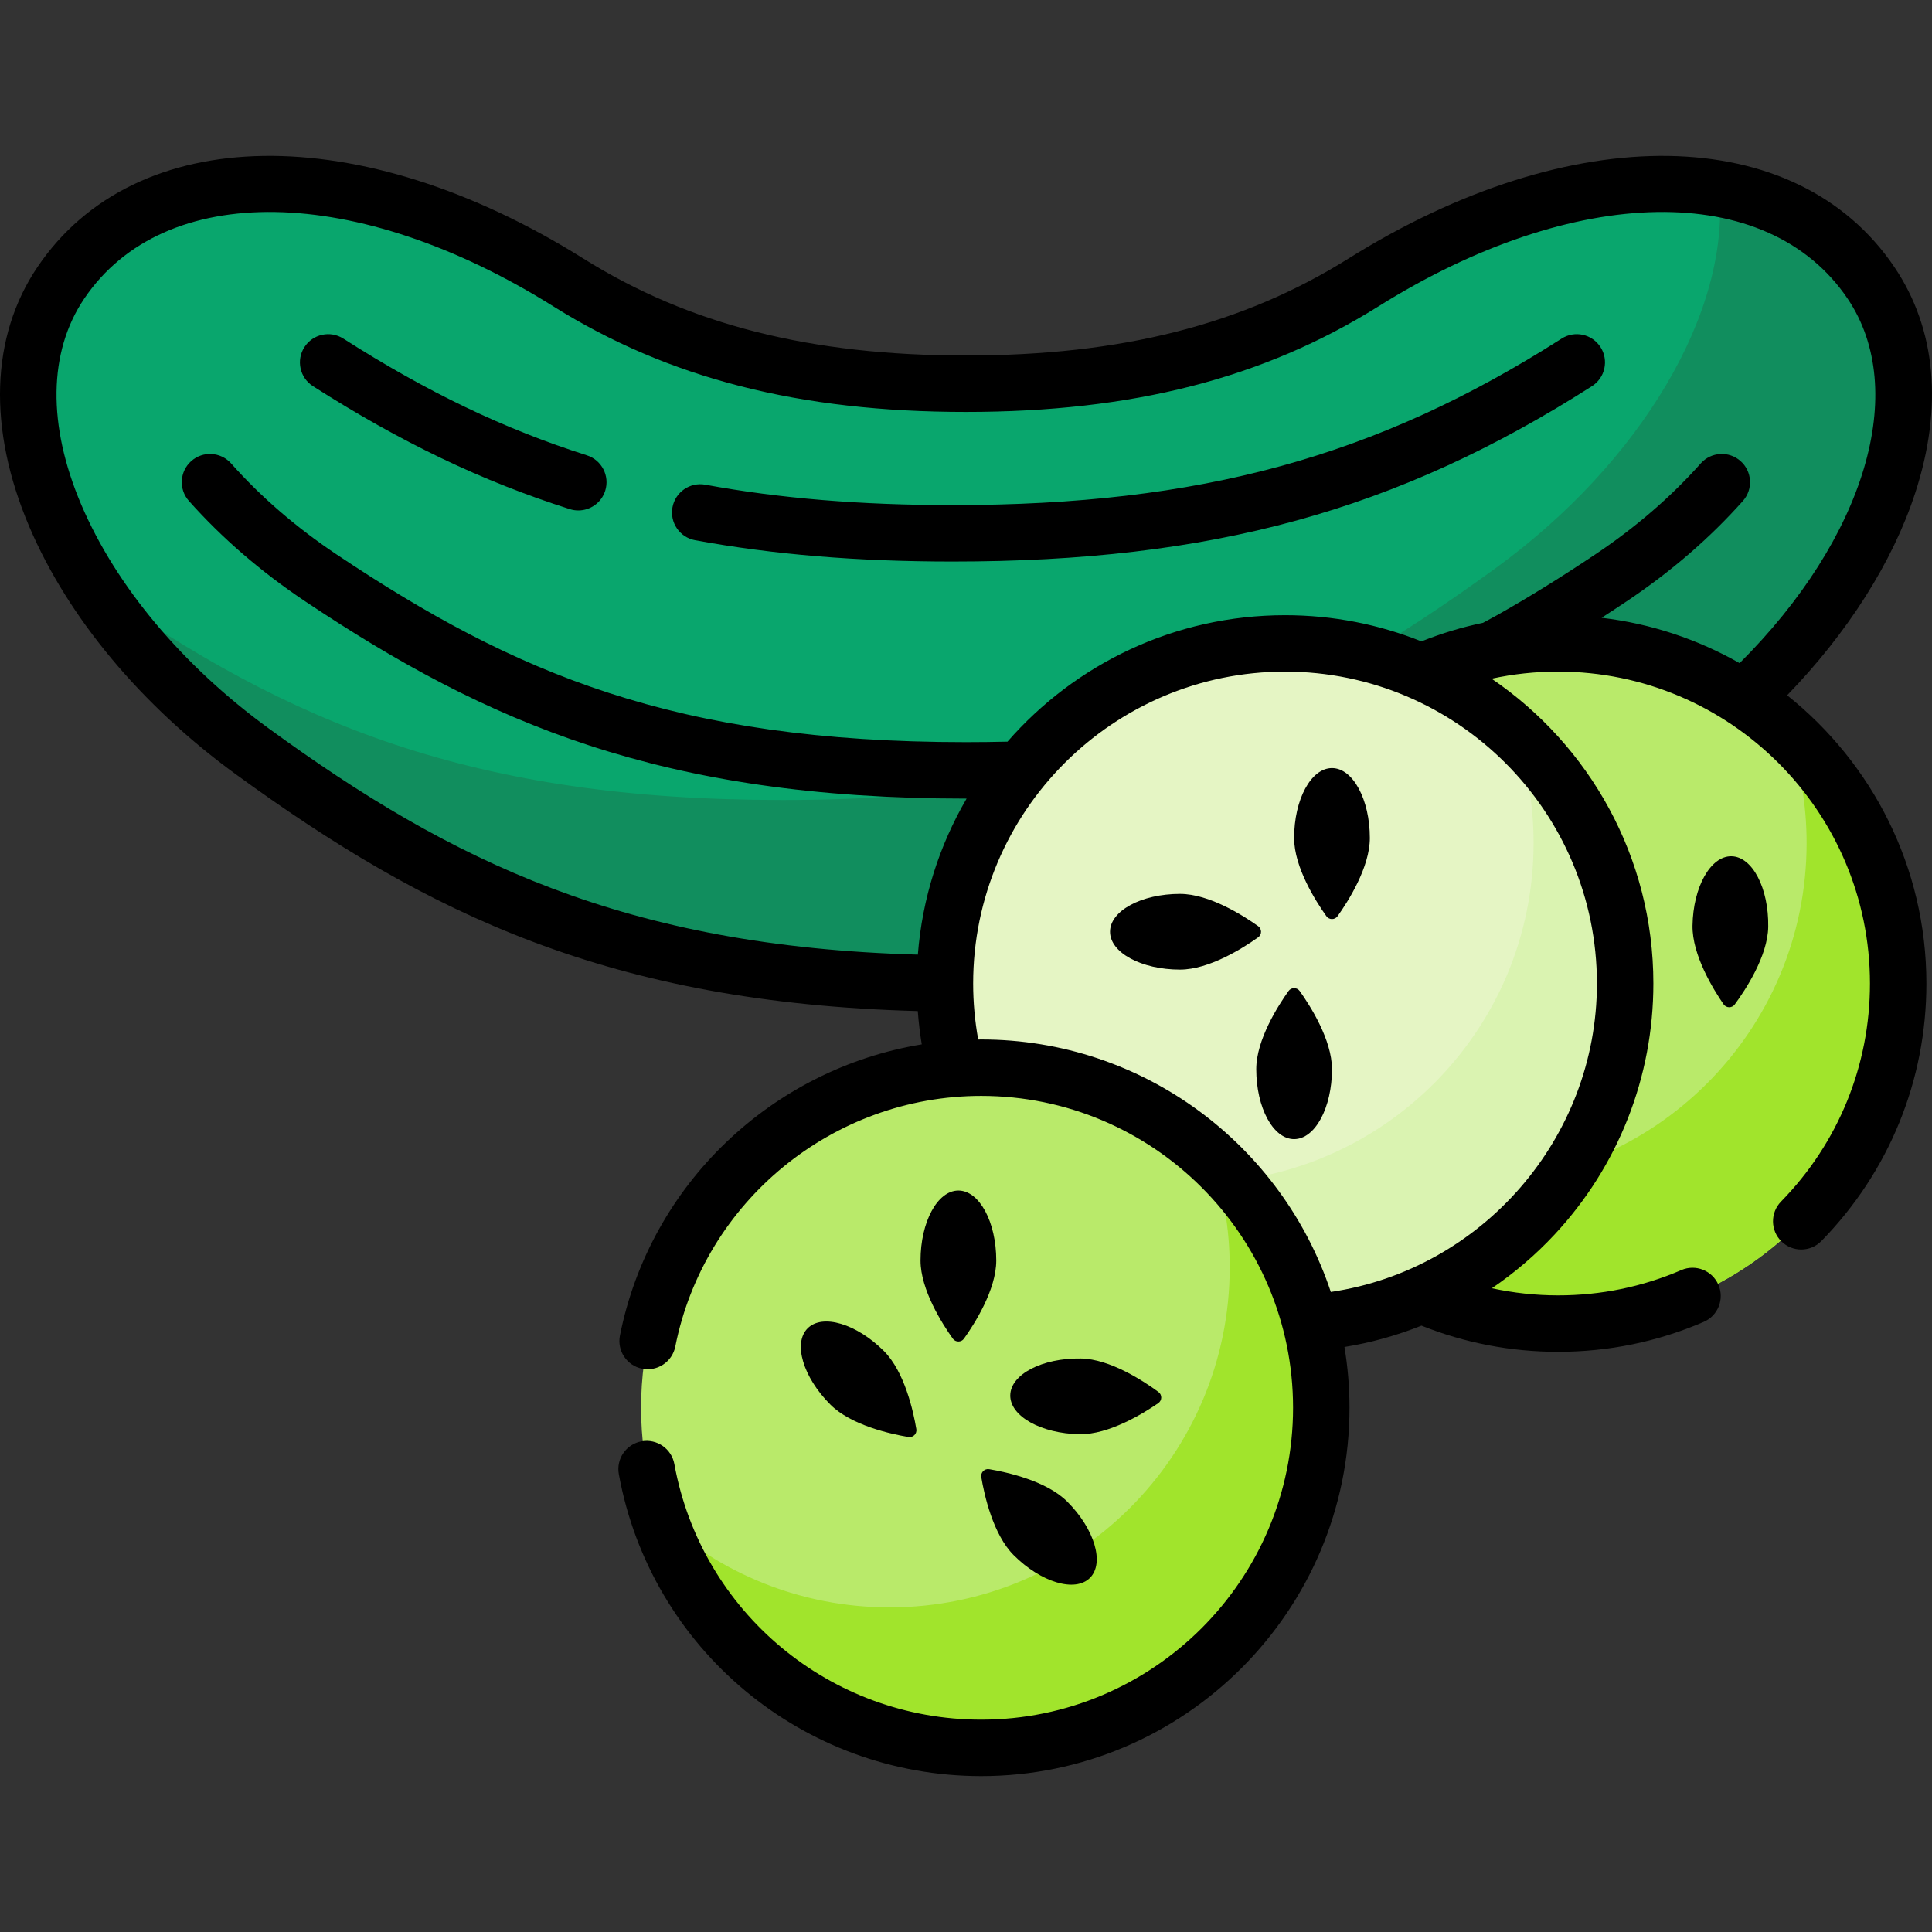
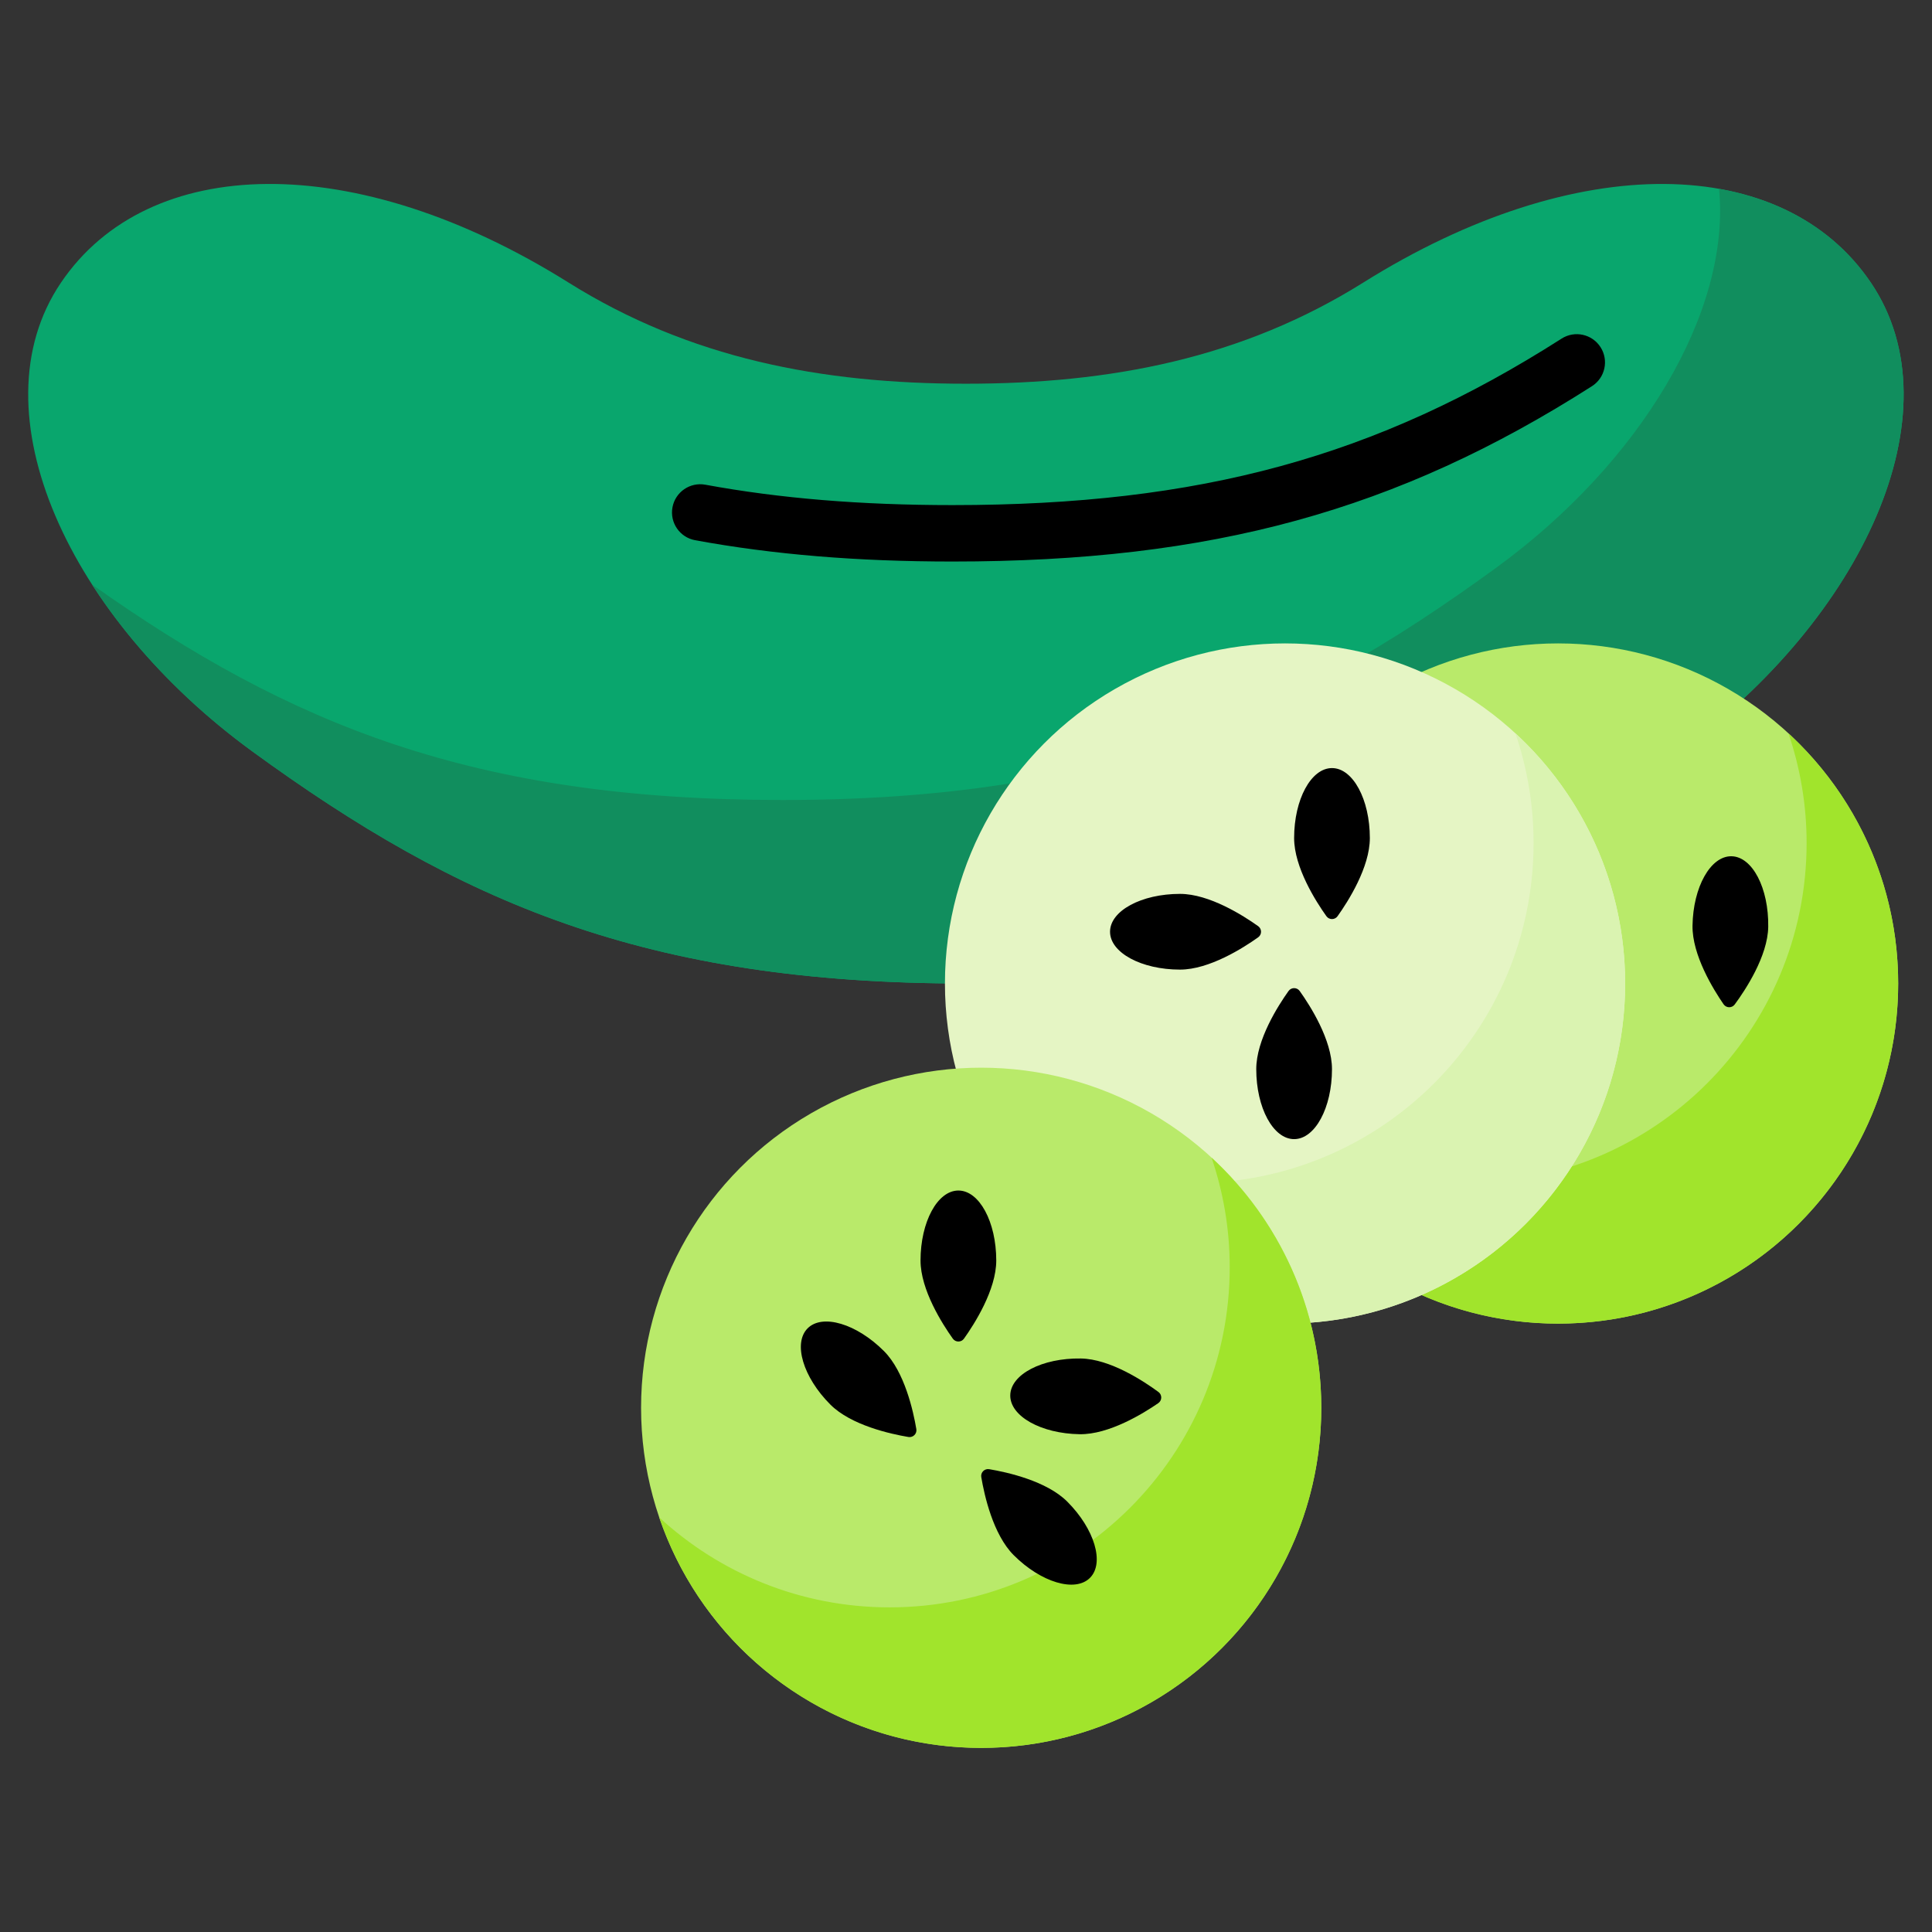
<svg xmlns="http://www.w3.org/2000/svg" id="Capa_1" height="512" viewBox="0 0 512 512" width="512">
  <rect x="0" y="0" width="512" height="512" fill="#333333" stroke="none" />
  <g>
    <g>
      <path d="m495.84 74.966c-23.15-34.301-77.893-35.562-134.513-.107-32.102 20.102-66.97 26.831-105.349 26.831s-73.247-6.729-105.349-26.831c-56.62-35.455-111.363-34.195-134.513.107-23.15 34.301 2.374 88.905 50.681 124.108 54.855 39.975 104.081 61.565 189.181 61.565s134.326-21.591 189.181-61.565c48.307-35.204 73.831-89.808 50.681-124.108z" fill="#09a66d" />
    </g>
    <g>
      <path d="m495.84 74.966c-9.121-13.515-23.161-21.877-40.274-24.908 3.162 32.488-20.795 72.515-59.039 100.384-54.855 39.975-104.081 61.565-189.181 61.565-81.858 0-130.525-19.986-182.936-57.086 10.295 16.009 24.834 31.362 42.387 44.153 54.855 39.975 104.081 61.565 189.181 61.565s134.326-21.591 189.181-61.565c48.307-35.204 73.831-89.808 50.681-124.108z" fill="#118e5e" />
    </g>
    <g>
      <circle cx="412.906" cy="260.639" fill="#b9ea6a" r="90.131" />
    </g>
    <g>
      <path d="m473.96 194.353c3.103 9.117 4.811 18.878 4.811 29.044 0 49.778-40.353 90.131-90.131 90.131-23.558 0-44.996-9.047-61.054-23.845 12.09 35.522 45.708 61.086 85.32 61.086 49.778 0 90.13-40.353 90.13-90.131 0-26.219-11.204-49.815-29.076-66.285z" fill="#a1e42c" />
    </g>
    <g>
-       <path d="" style="fill:none;stroke:#fb7601;stroke-width:128;stroke-linecap:round;stroke-linejoin:round;stroke-miterlimit:10" />
-     </g>
+       </g>
    <g>
      <circle cx="340.55" cy="260.639" fill="#e5f5c4" r="90.131" />
    </g>
    <g>
      <path d="m401.604 194.353c3.103 9.117 4.811 18.878 4.811 29.044 0 49.778-40.353 90.131-90.131 90.131-23.558 0-44.996-9.047-61.054-23.845 12.09 35.522 45.708 61.086 85.32 61.086 49.778 0 90.131-40.353 90.131-90.131-.001-26.219-11.205-49.815-29.077-66.285z" fill="#daf3b1" />
    </g>
    <g>
      <circle cx="260.023" cy="373.077" fill="#b9ea6a" r="90.131" />
    </g>
    <g>
      <path d="m321.077 306.792c3.103 9.116 4.811 18.878 4.811 29.044 0 49.778-40.353 90.131-90.131 90.131-23.558 0-44.996-9.047-61.054-23.845 12.09 35.522 45.708 61.086 85.32 61.086 49.778 0 90.131-40.353 90.131-90.131-.001-26.22-11.205-49.815-29.077-66.285z" fill="#a1e42c" />
    </g>
    <g>
      <path d="m424.165 92.013c-2.223-3.481-6.849-4.5-10.328-2.277-49.061 31.338-95.829 44.12-161.424 44.12-24.302 0-45.725-1.767-65.494-5.404-4.06-.742-7.961 1.94-8.708 6.002s1.94 7.961 6.002 8.708c20.672 3.802 42.98 5.65 68.2 5.65 68.699 0 117.799-13.464 169.475-46.472 3.482-2.222 4.501-6.846 2.277-10.327z" />
-       <path d="m155.518 120.662c-21.843-6.931-42.347-16.758-64.529-30.926-3.481-2.224-8.105-1.205-10.328 2.277-2.223 3.481-1.204 8.105 2.277 10.328 23.311 14.889 44.936 25.241 68.056 32.578.753.239 1.514.352 2.264.352 3.172 0 6.116-2.034 7.127-5.218 1.248-3.937-.93-8.141-4.867-9.391z" />
+       <path d="m155.518 120.662z" />
      <path d="m458.856 226.917c-5.541-.086-10.162 8.147-10.321 18.389-.121 7.761 5.5 16.875 8.229 20.835.71 1.029 2.22 1.053 2.961.046 2.852-3.873 8.753-12.807 8.874-20.569.16-10.242-4.202-18.615-9.743-18.701z" />
-       <path d="m473.609 184.26c16.05-16.564 27.978-35.33 33.933-53.586 7.443-22.819 5.54-43.529-5.503-59.891-25.936-38.43-85.431-39.362-144.681-2.262-27.991 17.527-60.205 25.691-101.38 25.691s-73.389-8.164-101.38-25.691c-59.248-37.101-118.743-36.171-144.681 2.261-12.443 18.437-13.202 42.882-2.136 68.833 10.255 24.05 29.65 47.312 54.612 65.502 50.89 37.086 99.283 60.643 180.829 62.827.22 2.961.571 5.905 1.056 8.824-39.527 6.482-71.978 36.929-79.984 77.156-.806 4.05 1.824 7.988 5.875 8.794 4.046.809 7.988-1.823 8.794-5.875 7.661-38.486 41.751-66.419 81.06-66.419 45.574 0 82.652 37.078 82.652 82.652s-37.077 82.652-82.652 82.652c-39.97 0-74.167-28.491-81.313-67.746-.74-4.064-4.634-6.755-8.697-6.018-4.064.74-6.758 4.634-6.018 8.697 8.441 46.369 48.827 80.024 96.028 80.024 53.821 0 97.609-43.788 97.609-97.609 0-5.486-.462-10.866-1.337-16.108 7.031-1.14 13.864-3.05 20.407-5.659 11.519 4.602 23.699 6.937 36.203 6.937 13.396 0 26.378-2.667 38.587-7.926 3.794-1.634 5.544-6.034 3.91-9.827-1.633-3.793-6.031-5.545-9.826-3.91-10.329 4.449-21.321 6.705-32.67 6.705-5.956 0-11.817-.647-17.544-1.885 5.988-4.073 11.565-8.823 16.6-14.223 16.893-18.122 26.197-41.755 26.197-66.544 0-33.549-17.015-63.196-42.866-80.773 5.741-1.246 11.625-1.879 17.613-1.879 45.574 0 82.652 37.078 82.652 82.652 0 21.733-8.368 42.256-23.561 57.79-2.888 2.952-2.836 7.687.117 10.576 1.455 1.423 3.342 2.132 5.228 2.132 1.942 0 3.882-.752 5.347-2.249 17.945-18.345 27.826-42.583 27.826-68.249-.001-30.893-14.433-58.478-36.906-76.376zm-50.408 76.379c0 41.027-30.53 75.83-70.519 81.742-12.896-38.829-49.558-66.913-92.659-66.913-.264 0-.524.015-.787.017-.884-4.878-1.339-9.849-1.339-14.847 0-45.574 37.078-82.652 82.653-82.652s82.651 37.078 82.651 82.653zm-82.651-97.609c-29.314 0-55.648 12.991-73.556 33.516-3.596.086-7.286.131-11.016.131-77.219 0-119.62-18.238-166.767-49.74-10.65-7.117-20.061-15.233-27.969-24.125-2.745-3.085-7.472-3.363-10.558-.618s-3.363 7.472-.618 10.558c8.753 9.841 19.128 18.798 30.835 26.62 48.287 32.264 94.418 52.261 175.077 52.261.062 0 .123-.001.185-.001-7.189 12.332-11.756 26.372-12.923 41.352-77.482-2.162-123.564-24.631-172.038-59.956-22.813-16.624-40.45-37.678-49.662-59.281-9.007-21.122-8.731-40.512.776-54.598 21.177-31.377 72.309-30.536 124.345 2.047 30.476 19.083 65.212 27.972 109.318 27.972s78.843-8.888 109.318-27.972c52.036-32.583 103.168-33.425 124.345-2.047 16.419 24.328 4.606 63.488-28.625 96.587-11.035-6.278-23.405-10.463-36.571-12.021 2.166-1.399 4.364-2.842 6.609-4.342 11.706-7.822 22.081-16.778 30.835-26.62 2.745-3.086 2.469-7.814-.617-10.559-3.086-2.746-7.815-2.467-10.558.617-7.91 8.893-17.32 17.009-27.971 24.125-9.245 6.178-17.714 11.42-25.892 16.026-.614.346-2.166 1.187-3.84 2.09-5.559 1.151-11.005 2.796-16.313 4.92-11.185-4.475-23.384-6.942-36.149-6.942z" />
      <path d="m342.955 301.881c5.541 0 10.034-8.304 10.034-18.547 0-7.762-5.762-16.788-8.553-20.705-.726-1.018-2.236-1.018-2.962 0-2.791 3.917-8.553 12.942-8.553 20.705 0 10.244 4.493 18.547 10.034 18.547z" />
      <path d="m333.424 245.441c-3.917-2.791-12.942-8.553-20.704-8.553-10.243 0-18.547 4.492-18.547 10.034 0 5.541 8.304 10.034 18.547 10.034 7.762 0 16.788-5.762 20.704-8.553 1.018-.726 1.018-2.236 0-2.962z" />
      <path d="m354.47 242.801c2.791-3.917 8.553-12.942 8.553-20.705 0-10.243-4.492-18.547-10.034-18.547s-10.034 8.304-10.034 18.547c0 7.762 5.762 16.788 8.553 20.705.726 1.018 2.236 1.018 2.962 0z" />
      <path d="m253.984 315.502c-5.541 0-10.034 8.304-10.034 18.547 0 7.762 5.762 16.788 8.553 20.705.726 1.018 2.236 1.018 2.962 0 2.791-3.917 8.553-12.942 8.553-20.705-.001-10.244-4.493-18.547-10.034-18.547z" />
      <path d="m242.837 378.724c-.796-4.743-3.104-15.199-8.593-20.688-7.243-7.243-16.291-9.938-20.21-6.02-3.918 3.918-1.223 12.967 6.02 20.21 5.489 5.489 15.945 7.797 20.688 8.592 1.234.207 2.302-.861 2.095-2.094z" />
      <path d="m260.049 391.443c.796 4.743 3.104 15.199 8.592 20.688 7.243 7.243 16.291 9.938 20.21 6.02 3.918-3.918 1.223-12.967-6.02-20.21-5.489-5.489-15.945-7.797-20.688-8.592-1.233-.207-2.301.861-2.094 2.094z" />
      <path d="m306.954 371.85c1.029-.71 1.053-2.22.046-2.961-3.873-2.852-12.807-8.753-20.569-8.874-10.242-.16-18.615 4.203-18.701 9.744s8.147 10.162 18.389 10.321c7.761.121 16.876-5.5 20.835-8.23z" />
    </g>
  </g>
</svg>